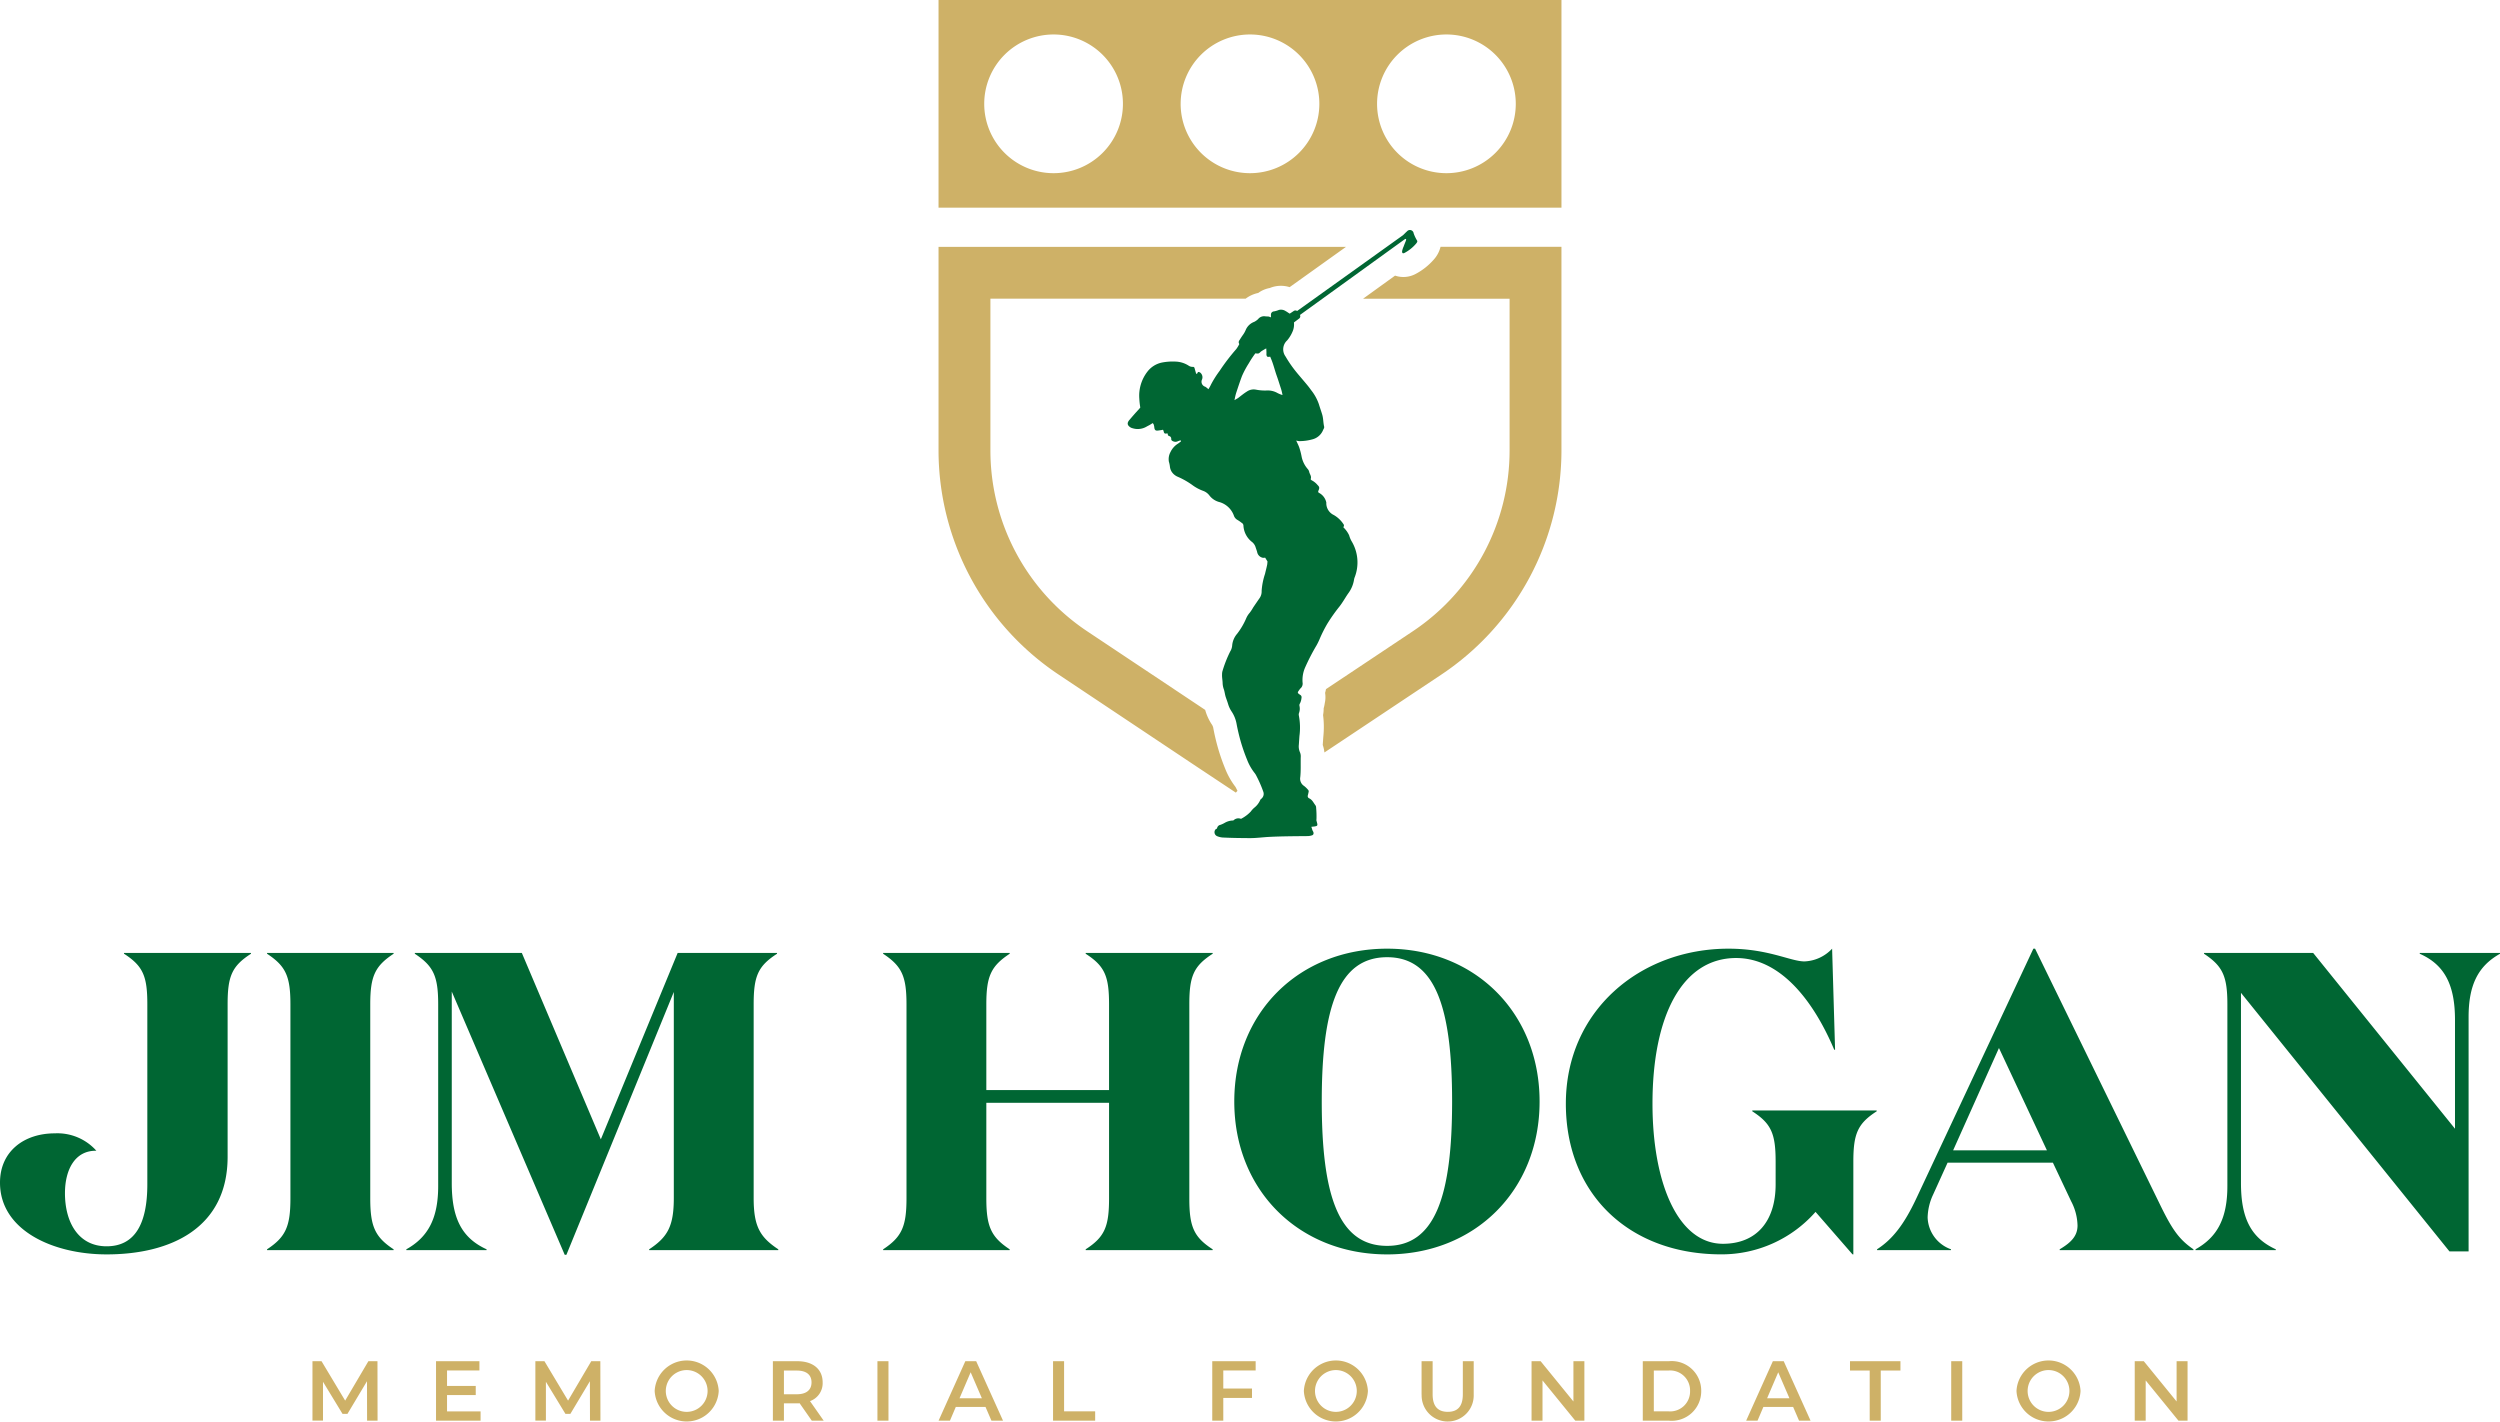
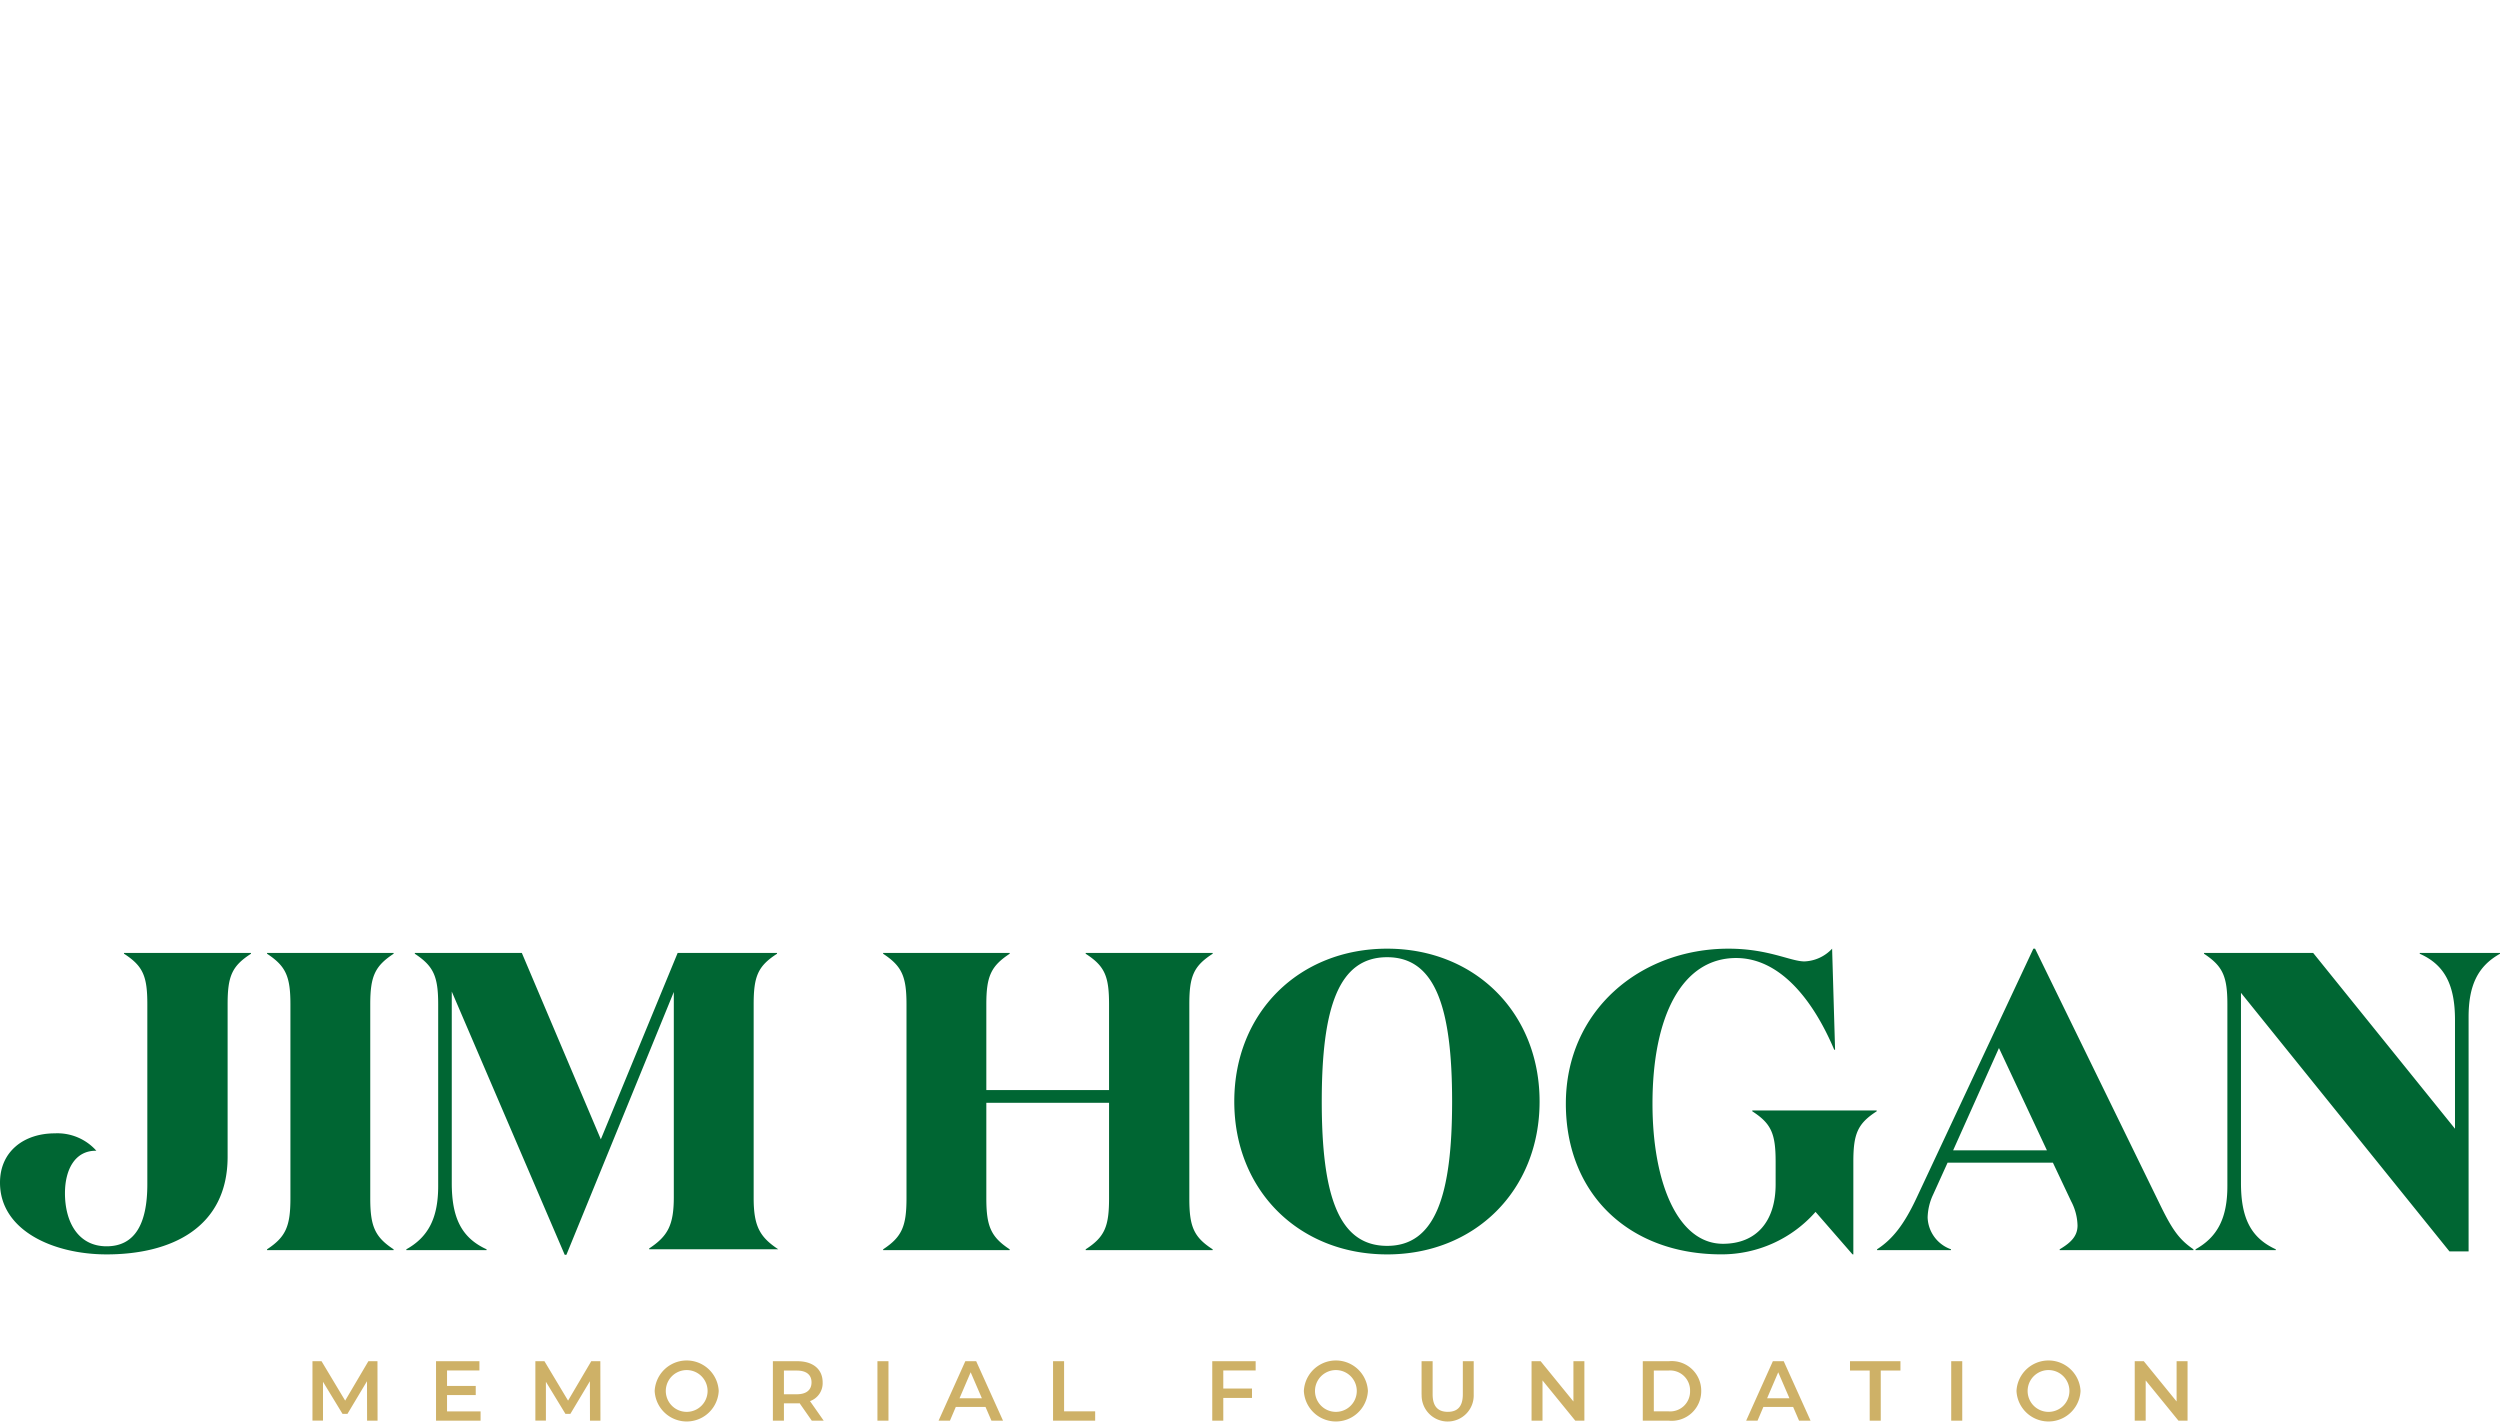
<svg xmlns="http://www.w3.org/2000/svg" width="263.799" height="149.998" viewBox="0 0 263.799 149.998">
  <g id="Logo-Vertical-Light" transform="translate(4339.161 19004)">
-     <path id="Path_495" data-name="Path 495" d="M27.156,80.839l-2.52-1.681-11.97-7.982A28.451,28.451,0,0,1,0,47.506V26.046H43L37.048,30.3a3.063,3.063,0,0,0-2.064.079l-.011.009a2.965,2.965,0,0,0-1.24.525,3.291,3.291,0,0,0-1.323.6H5.474V47.506A22.927,22.927,0,0,0,15.7,66.622L27.673,74.6l.458.306c.011.033.024.067.033.1a5.329,5.329,0,0,0,.646,1.4,1.113,1.113,0,0,1,.169.348c.137.748.314,1.5.523,2.225a21.042,21.042,0,0,0,.736,2.109,7.909,7.909,0,0,0,1.1,1.952l.006.012c.07.133.136.267.2.4-.06.056-.115.124-.174.185Zm13.385-2.23.06-.857a9.866,9.866,0,0,0-.025-2.3,3.729,3.729,0,0,0,.062-.706,4.116,4.116,0,0,0,.119-.56,2.806,2.806,0,0,0,.032-1.073,3.145,3.145,0,0,0,.093-.395l2.662-1.773,6.485-4.323A22.927,22.927,0,0,0,60.257,47.506V31.519H44.8l3.372-2.436a2.735,2.735,0,0,0,2.186-.185,6.676,6.676,0,0,0,1.878-1.484,3.113,3.113,0,0,0,.735-1.369H65.73v21.46A28.449,28.449,0,0,1,53.065,71.177L46.577,75.5l-3.444,2.294L40.718,79.4A3.386,3.386,0,0,0,40.541,78.609ZM0,21.911V0H65.731v21.91ZM46.274,10.956a7.318,7.318,0,1,0,7.318-7.318A7.318,7.318,0,0,0,46.274,10.956Zm-20.727,0a7.318,7.318,0,1,0,7.318-7.318A7.318,7.318,0,0,0,25.548,10.956Zm-20.726,0a7.318,7.318,0,1,0,7.318-7.318A7.318,7.318,0,0,0,4.821,10.956Z" transform="translate(-4240.127 -19004)" fill="#ceb167" />
-     <path id="Path_434" data-name="Path 434" d="M309,1664.3a3.925,3.925,0,0,1-.374-.781.4.4,0,0,0-.706-.208c-.146.126-.275.27-.416.4l-11.176,8a.313.313,0,0,0-.378.014l-.4.266c-.147-.078-.276-.189-.423-.263a.884.884,0,0,0-.728-.126,2.535,2.535,0,0,1-.51.151.341.341,0,0,0-.323.307c0,.095,0,.326,0,.326a1.291,1.291,0,0,0-.3-.1,2.035,2.035,0,0,1-.287-.01.809.809,0,0,0-.769.292,1.658,1.658,0,0,1-.41.29,1.563,1.563,0,0,0-.871.8,2.761,2.761,0,0,1-.377.659c-.1.149-.2.3-.294.456a.39.39,0,0,0-.094.266,1.027,1.027,0,0,0,.061.166,3.531,3.531,0,0,1-.315.521,21.692,21.692,0,0,0-1.763,2.309,10.57,10.57,0,0,0-.9,1.425,3.937,3.937,0,0,1-.282.507,1.951,1.951,0,0,0-.327-.263.549.549,0,0,1-.345-.763.631.631,0,0,0-.112-.656.4.4,0,0,0-.246-.14c-.112-.012-.1.125-.163.171a.079.079,0,0,1-.1.01c-.051-.177-.109-.37-.159-.564-.028-.108-.078-.164-.2-.156a.7.7,0,0,1-.42-.12,2.694,2.694,0,0,0-1.316-.433,5.978,5.978,0,0,0-1.524.1,2.589,2.589,0,0,0-1.512.946,4.145,4.145,0,0,0-.866,2.839c.013.234.032.468.065.7.012.088.039.262.039.262s-.124.157-.2.235c-.328.349-.639.712-.949,1.076-.258.3-.241.55.093.768a.737.737,0,0,0,.233.1,1.827,1.827,0,0,0,1.451-.147c.1-.062.206-.111.31-.166.183-.1.37-.228.37-.228a1.007,1.007,0,0,1,.093.115,1.312,1.312,0,0,1,.082.375c.037.252.138.333.388.3.117-.013.232-.034.348-.05.051-.007.176-.037.176-.037a.671.671,0,0,1,.081.2c.025.142.094.235.262.2a1.048,1.048,0,0,1,.152-.007.939.939,0,0,0,.016.116.185.185,0,0,0,.138.157.282.282,0,0,1,.221.309c0,.145.095.2.209.247a.583.583,0,0,0,.495-.01,2.659,2.659,0,0,1,.29-.1l.034.123s-.217.163-.306.227a2.106,2.106,0,0,0-.8.893,1.555,1.555,0,0,0-.168,1.018,2.862,2.862,0,0,1,.109.529,1.294,1.294,0,0,0,.189.537,1.435,1.435,0,0,0,.6.508,8.165,8.165,0,0,1,1.521.849,4.559,4.559,0,0,0,1.2.655,1.442,1.442,0,0,1,.657.486,1.944,1.944,0,0,0,1.1.708,2.3,2.3,0,0,1,1.476,1.4.807.807,0,0,0,.367.461,4.226,4.226,0,0,1,.473.326.335.335,0,0,1,.174.286,2.335,2.335,0,0,0,.928,1.742,1.144,1.144,0,0,1,.337.483c.058.182.125.363.18.546a.755.755,0,0,0,.635.628,1.307,1.307,0,0,0,.21-.02l.248.4s-.018.263-.032.333c-.08.4-.139.582-.228.977a7.124,7.124,0,0,0-.358,1.8,1.216,1.216,0,0,1-.211.753q-.347.5-.685,1a4.352,4.352,0,0,1-.367.559,2.161,2.161,0,0,0-.37.591,7.494,7.494,0,0,1-.954,1.621,2.168,2.168,0,0,0-.524,1.271,1.416,1.416,0,0,1-.208.6,12.776,12.776,0,0,0-.816,2.075,1.345,1.345,0,0,0-.041.347c-.016.3.052.595.059.892a2.127,2.127,0,0,0,.138.7c.08.252.113.561.2.817s.173.48.245.725a2.859,2.859,0,0,0,.348.748,3.445,3.445,0,0,1,.528,1.255c.123.668.279,1.333.467,1.987a18.985,18.985,0,0,0,.652,1.862,5.38,5.38,0,0,0,.818,1.437,1.735,1.735,0,0,1,.18.3,12.422,12.422,0,0,1,.712,1.637.653.653,0,0,1-.145.7c-.053.064-.139.1-.172.185a2.094,2.094,0,0,1-.639.822,2.421,2.421,0,0,0-.363.4,3.756,3.756,0,0,1-.96.731c-.025.018-.066.038-.088.029a.727.727,0,0,0-.764.161.223.223,0,0,1-.124.022,1.856,1.856,0,0,0-.789.233,2.587,2.587,0,0,1-.491.229.419.419,0,0,0-.294.222,1.245,1.245,0,0,0-.064.174.53.53,0,0,0-.137.073.456.456,0,0,0,.154.718,1.886,1.886,0,0,0,.746.151c.893.044,1.788.052,2.682.058.694.006,1.381-.094,2.072-.129,1.34-.068,2.682-.072,4.023-.085a1.544,1.544,0,0,0,.513-.085c.164-.06.184-.241.1-.4a.834.834,0,0,1-.1-.224c-.028-.107-.086-.271-.086-.271s.082-.005.179-.021c.042-.007.086,0,.127-.01.252-.046.371-.054.319-.3-.012-.054-.093-.356-.093-.356s0-.055.01-.108a9.593,9.593,0,0,0-.036-1.211.442.442,0,0,0-.08-.272c-.2-.257-.327-.579-.653-.725a.255.255,0,0,1-.14-.322c.027-.114.056-.228.078-.342a.242.242,0,0,0-.057-.237,2.791,2.791,0,0,0-.412-.4.909.909,0,0,1-.41-.938c.073-.7.034-1.4.049-2.106a1.074,1.074,0,0,0-.075-.5,1.544,1.544,0,0,1-.125-.811c.022-.308.041-.616.064-.924a6.69,6.69,0,0,0-.062-2.153.489.489,0,0,1,.02-.283,1.32,1.32,0,0,0,.048-.724.323.323,0,0,1,.046-.274,1.517,1.517,0,0,0,.163-.578.282.282,0,0,0-.137-.326c-.338-.231-.3-.233-.061-.57a.484.484,0,0,1,.079-.1.668.668,0,0,0,.235-.625,3.31,3.31,0,0,1,.265-1.59,22.344,22.344,0,0,1,1.215-2.353,6.687,6.687,0,0,0,.32-.659,14.283,14.283,0,0,1,.8-1.594,17.668,17.668,0,0,1,1.266-1.8c.354-.44.619-.939.938-1.4a3.28,3.28,0,0,0,.628-1.482,1.272,1.272,0,0,1,.082-.275,4.337,4.337,0,0,0-.3-3.694,2.635,2.635,0,0,1-.3-.694,2.81,2.81,0,0,0-.614-.848s.107-.172.047-.279a3.006,3.006,0,0,0-1.048-1.012,1.377,1.377,0,0,1-.795-1.309.363.363,0,0,0-.02-.094,1.486,1.486,0,0,0-.7-.911c-.147-.064-.163-.145-.106-.273.121-.271.108-.386-.095-.579a1.986,1.986,0,0,0-.587-.483c-.074-.03-.157-.109-.138-.16.107-.282-.095-.484-.154-.723a.676.676,0,0,0-.144-.306,2.821,2.821,0,0,1-.672-1.381,7.234,7.234,0,0,0-.244-.926c-.048-.152-.319-.715-.319-.715a1.676,1.676,0,0,0,.332.059,5.054,5.054,0,0,0,1.345-.178,1.656,1.656,0,0,0,1.173-1.019c.047-.1.129-.207.1-.331-.1-.413-.079-.842-.2-1.258-.112-.377-.246-.746-.359-1.122a4.949,4.949,0,0,0-.808-1.463c-.067-.091-.191-.263-.264-.356-.346-.44-1.018-1.2-1.368-1.639a12.793,12.793,0,0,1-1.075-1.567,1.275,1.275,0,0,1,.171-1.694,3.584,3.584,0,0,0,.564-.919,1.868,1.868,0,0,0,.152-.976l.519-.39a.3.3,0,0,0,.115-.4l0,0,11.032-7.97s.258-.192.144.142c-.079.2-.162.4-.231.594a2.321,2.321,0,0,0-.162.481c-.025.215.066.3.248.207a4.147,4.147,0,0,0,1.17-.92c.071-.081.23-.254.172-.359m-14.777,16.043a2.065,2.065,0,0,0-1.073-.25,4.884,4.884,0,0,1-1.175-.089,1.257,1.257,0,0,0-.942.2c-.326.2-.62.447-.924.678-.059.045-.4.234-.4.234a1.242,1.242,0,0,0,.05-.2,4.874,4.874,0,0,1,.165-.647c.187-.565.373-1.13.582-1.688a9.787,9.787,0,0,1,.736-1.375c.132-.231.274-.456.424-.675.076-.112.254-.357.254-.357s.159.022.252.024c.147,0,.241-.122.342-.215a5.977,5.977,0,0,1,.556-.331s.03.357.023.555a.756.756,0,0,0,0,.128c.02.126.069.233.222.211a1.562,1.562,0,0,1,.177-.011s.063.16.09.223c.246.579.384,1.193.595,1.783.15.418.277.839.418,1.266a4.955,4.955,0,0,1,.191.769,3.206,3.206,0,0,1-.565-.232" transform="translate(-4498.618 -20642.895)" fill="#063" />
-     <path id="Path_493" data-name="Path 493" d="M59.588,32.3,47.67,4.524V24.732c0,3.674,1.031,5.78,3.674,6.99v.09H42.876v-.09c2.33-1.3,3.361-3.315,3.361-6.675V5.869c0-2.958-.494-4.033-2.465-5.332V.447H55.063L63.4,20.117,71.507.447H81.991v.09c-2.017,1.3-2.465,2.375-2.465,5.332V26.3c0,2.957.627,4.122,2.6,5.421v.09H68.5v-.09c1.971-1.3,2.6-2.464,2.6-5.421V4.569L59.767,32.3Zm135.887-.045-3.9-4.481a13.2,13.2,0,0,1-9.947,4.481c-9.677,0-16.4-6.318-16.4-15.906C165.232,6.541,173.072,0,182.391,0c4.212,0,6.542,1.344,8.021,1.344A4.217,4.217,0,0,0,193.324,0l.313,10.664h-.09c-2.375-5.6-5.914-9.678-10.35-9.678-5.69,0-8.827,6.094-8.827,15.368,0,8.379,2.689,14.786,7.438,14.786,3.495,0,5.556-2.33,5.556-6.273V22.491c0-2.956-.448-4.032-2.464-5.331v-.09h13.128v.09c-2.016,1.3-2.464,2.375-2.464,5.331v9.768Zm-65.234-16.13C130.241,6.72,137.1,0,146.371,0c9.23,0,16.085,6.721,16.085,16.13s-6.855,16.13-16.085,16.13C137.1,32.259,130.241,25.538,130.241,16.129Zm9.23,0c0,9.857,1.747,15.234,6.9,15.234,5.108,0,6.855-5.377,6.855-15.234S151.478.9,146.371.9C141.218.9,139.471,6.272,139.471,16.129ZM0,24.687c0-3.315,2.554-5.2,5.78-5.2a5.5,5.5,0,0,1,4.39,1.837c-2.24-.045-3.315,1.971-3.315,4.481,0,3.091,1.434,5.6,4.391,5.6,3.047,0,4.3-2.465,4.3-6.542v-19c0-2.958-.448-4.033-2.464-5.332V.447h13.4v.09c-2.016,1.3-2.464,2.375-2.464,5.332V21.954c0,7.527-6,10.305-12.77,10.305C5.645,32.259,0,29.75,0,24.687Zm258.467,7.258-22-27.286V24.732c0,3.674,1.031,5.779,3.674,6.989v.09h-8.469v-.09c2.33-1.3,3.36-3.315,3.36-6.675V5.869c0-2.958-.493-4.033-2.464-5.332V.447h11.515L259.05,19V7.527c0-3.674-1.076-5.825-3.719-6.99V.447H263.8v.09c-2.329,1.3-3.315,3.316-3.315,6.676V31.945Zm-41.129-.135v-.09c1.3-.762,1.882-1.478,1.882-2.509a5.724,5.724,0,0,0-.672-2.554l-1.927-4.078H205.509l-1.523,3.361a5.979,5.979,0,0,0-.583,2.42,3.69,3.69,0,0,0,2.465,3.36v.09h-7.8v-.09c1.658-1.076,2.867-2.644,4.167-5.421L214.56,0h.179l13.083,26.794c1.344,2.778,2.061,3.852,3.629,4.928v.09ZM206.092,21.282h9.9l-5.063-10.8Zm-91.53,10.529v-.09c2.016-1.3,2.465-2.419,2.465-5.377V16.264H104.077V26.345c0,2.957.492,4.077,2.464,5.377v.09H93.189v-.09c1.971-1.3,2.464-2.419,2.464-5.377V5.869c0-2.958-.493-4.033-2.464-5.332V.447h13.352v.09c-1.972,1.3-2.464,2.375-2.464,5.332v9.05h12.949V5.869c0-2.958-.448-4.033-2.465-5.332V.447h13.4v.09c-2.016,1.3-2.464,2.375-2.464,5.332V26.345c0,2.957.448,4.077,2.464,5.377v.09Zm-86.381,0v-.09c1.972-1.3,2.464-2.419,2.464-5.377V5.869c0-2.958-.492-4.033-2.464-5.332V.447H41.533v.09c-1.971,1.3-2.464,2.375-2.464,5.332V26.345c0,2.957.493,4.077,2.464,5.377v.09Z" transform="translate(-4339.161 -18903.896)" fill="#063" />
+     <path id="Path_493" data-name="Path 493" d="M59.588,32.3,47.67,4.524V24.732c0,3.674,1.031,5.78,3.674,6.99v.09H42.876v-.09c2.33-1.3,3.361-3.315,3.361-6.675V5.869c0-2.958-.494-4.033-2.465-5.332V.447H55.063L63.4,20.117,71.507.447H81.991v.09c-2.017,1.3-2.465,2.375-2.465,5.332V26.3c0,2.957.627,4.122,2.6,5.421H68.5v-.09c1.971-1.3,2.6-2.464,2.6-5.421V4.569L59.767,32.3Zm135.887-.045-3.9-4.481a13.2,13.2,0,0,1-9.947,4.481c-9.677,0-16.4-6.318-16.4-15.906C165.232,6.541,173.072,0,182.391,0c4.212,0,6.542,1.344,8.021,1.344A4.217,4.217,0,0,0,193.324,0l.313,10.664h-.09c-2.375-5.6-5.914-9.678-10.35-9.678-5.69,0-8.827,6.094-8.827,15.368,0,8.379,2.689,14.786,7.438,14.786,3.495,0,5.556-2.33,5.556-6.273V22.491c0-2.956-.448-4.032-2.464-5.331v-.09h13.128v.09c-2.016,1.3-2.464,2.375-2.464,5.331v9.768Zm-65.234-16.13C130.241,6.72,137.1,0,146.371,0c9.23,0,16.085,6.721,16.085,16.13s-6.855,16.13-16.085,16.13C137.1,32.259,130.241,25.538,130.241,16.129Zm9.23,0c0,9.857,1.747,15.234,6.9,15.234,5.108,0,6.855-5.377,6.855-15.234S151.478.9,146.371.9C141.218.9,139.471,6.272,139.471,16.129ZM0,24.687c0-3.315,2.554-5.2,5.78-5.2a5.5,5.5,0,0,1,4.39,1.837c-2.24-.045-3.315,1.971-3.315,4.481,0,3.091,1.434,5.6,4.391,5.6,3.047,0,4.3-2.465,4.3-6.542v-19c0-2.958-.448-4.033-2.464-5.332V.447h13.4v.09c-2.016,1.3-2.464,2.375-2.464,5.332V21.954c0,7.527-6,10.305-12.77,10.305C5.645,32.259,0,29.75,0,24.687Zm258.467,7.258-22-27.286V24.732c0,3.674,1.031,5.779,3.674,6.989v.09h-8.469v-.09c2.33-1.3,3.36-3.315,3.36-6.675V5.869c0-2.958-.493-4.033-2.464-5.332V.447h11.515L259.05,19V7.527c0-3.674-1.076-5.825-3.719-6.99V.447H263.8v.09c-2.329,1.3-3.315,3.316-3.315,6.676V31.945Zm-41.129-.135v-.09c1.3-.762,1.882-1.478,1.882-2.509a5.724,5.724,0,0,0-.672-2.554l-1.927-4.078H205.509l-1.523,3.361a5.979,5.979,0,0,0-.583,2.42,3.69,3.69,0,0,0,2.465,3.36v.09h-7.8v-.09c1.658-1.076,2.867-2.644,4.167-5.421L214.56,0h.179l13.083,26.794c1.344,2.778,2.061,3.852,3.629,4.928v.09ZM206.092,21.282h9.9l-5.063-10.8Zm-91.53,10.529v-.09c2.016-1.3,2.465-2.419,2.465-5.377V16.264H104.077V26.345c0,2.957.492,4.077,2.464,5.377v.09H93.189v-.09c1.971-1.3,2.464-2.419,2.464-5.377V5.869c0-2.958-.493-4.033-2.464-5.332V.447h13.352v.09c-1.972,1.3-2.464,2.375-2.464,5.332v9.05h12.949V5.869c0-2.958-.448-4.033-2.465-5.332V.447h13.4v.09c-2.016,1.3-2.464,2.375-2.464,5.332V26.345c0,2.957.448,4.077,2.464,5.377v.09Zm-86.381,0v-.09c1.972-1.3,2.464-2.419,2.464-5.377V5.869c0-2.958-.492-4.033-2.464-5.332V.447H41.533v.09c-1.971,1.3-2.464,2.375-2.464,5.332V26.345c0,2.957.493,4.077,2.464,5.377v.09Z" transform="translate(-4339.161 -18903.896)" fill="#063" />
    <path id="Path_494" data-name="Path 494" d="M117.032,3.63V.09H118.2V3.585c0,1.291.582,1.846,1.6,1.846s1.586-.555,1.586-1.846V.09h1.148V3.63a2.748,2.748,0,1,1-5.494,0Zm62.777-.4a3.383,3.383,0,0,1,6.758,0,3.383,3.383,0,0,1-6.758,0Zm1.174,0a2.2,2.2,0,1,0,4.41,0,2.2,2.2,0,1,0-4.41,0Zm-76.371,0a3.383,3.383,0,0,1,6.758,0,3.383,3.383,0,0,1-6.758,0Zm1.175,0a2.2,2.2,0,1,0,4.409,0,2.2,2.2,0,1,0-4.409,0Zm-69.677,0a3.383,3.383,0,0,1,6.758,0,3.383,3.383,0,0,1-6.758,0Zm1.174,0a2.2,2.2,0,1,0,4.409,0,2.2,2.2,0,1,0-4.409,0ZM196.9,6.364l-3.459-4.248V6.364h-1.156V.09h.958l3.46,4.248V.09h1.156V6.364Zm-32.581,0V1.076h-2.079V.09h5.324v.986h-2.079V6.364Zm-7.454,0-.627-1.452H153.1l-.618,1.452h-1.2L154.1.09h1.147l2.832,6.274ZM153.493,4h2.357l-1.183-2.742ZM140.375,6.364V.09h2.742a3.118,3.118,0,0,1,3.424,3.137,3.118,3.118,0,0,1-3.424,3.137Zm1.165-.986h1.524a2.1,2.1,0,0,0,2.3-2.151,2.1,2.1,0,0,0-2.3-2.151H141.54Zm-8.287.986-3.459-4.248V6.364h-1.156V.09h.958l3.46,4.248V.09h1.156V6.364Zm-38.307,0V.09h4.579v.977H96.11V2.976h3.029v.986H96.11v2.4Zm-16.8,0V.09h1.165V5.378H82.59v.986Zm-6.5,0-.627-1.452H67.885l-.619,1.452h-1.2L68.889.09h1.147l2.832,6.274ZM68.278,4h2.358L69.453,1.255ZM52.689,6.364,51.407,4.527a2.31,2.31,0,0,1-.242.008H49.749V6.364H48.583V.09h2.581c1.649,0,2.67.842,2.67,2.232A2.005,2.005,0,0,1,52.5,4.3l1.443,2.061Zm-2.94-2.788h1.362c1.021,0,1.55-.465,1.55-1.254s-.529-1.246-1.55-1.246H49.749ZM29.284,6.364,29.275,2.2,27.214,5.646h-.52L24.633,2.259v4.1H23.521V.09h.958l2.492,4.158L29.418.09h.959l.009,6.274Zm-16.246,0V.09h4.579v.977H14.2V2.7h3.029v.959H14.2V5.387h3.54v.977Zm-7.275,0L5.754,2.2,3.692,5.646h-.52L1.111,2.259v4.1H0V.09H.958L3.45,4.248,5.9.09h.959l.01,6.274Zm167.157,0V.089h1.165V6.363Zm-113.305,0V.089h1.165V6.363Z" transform="translate(-4306.19 -18860.455)" fill="#ceb167" />
  </g>
</svg>